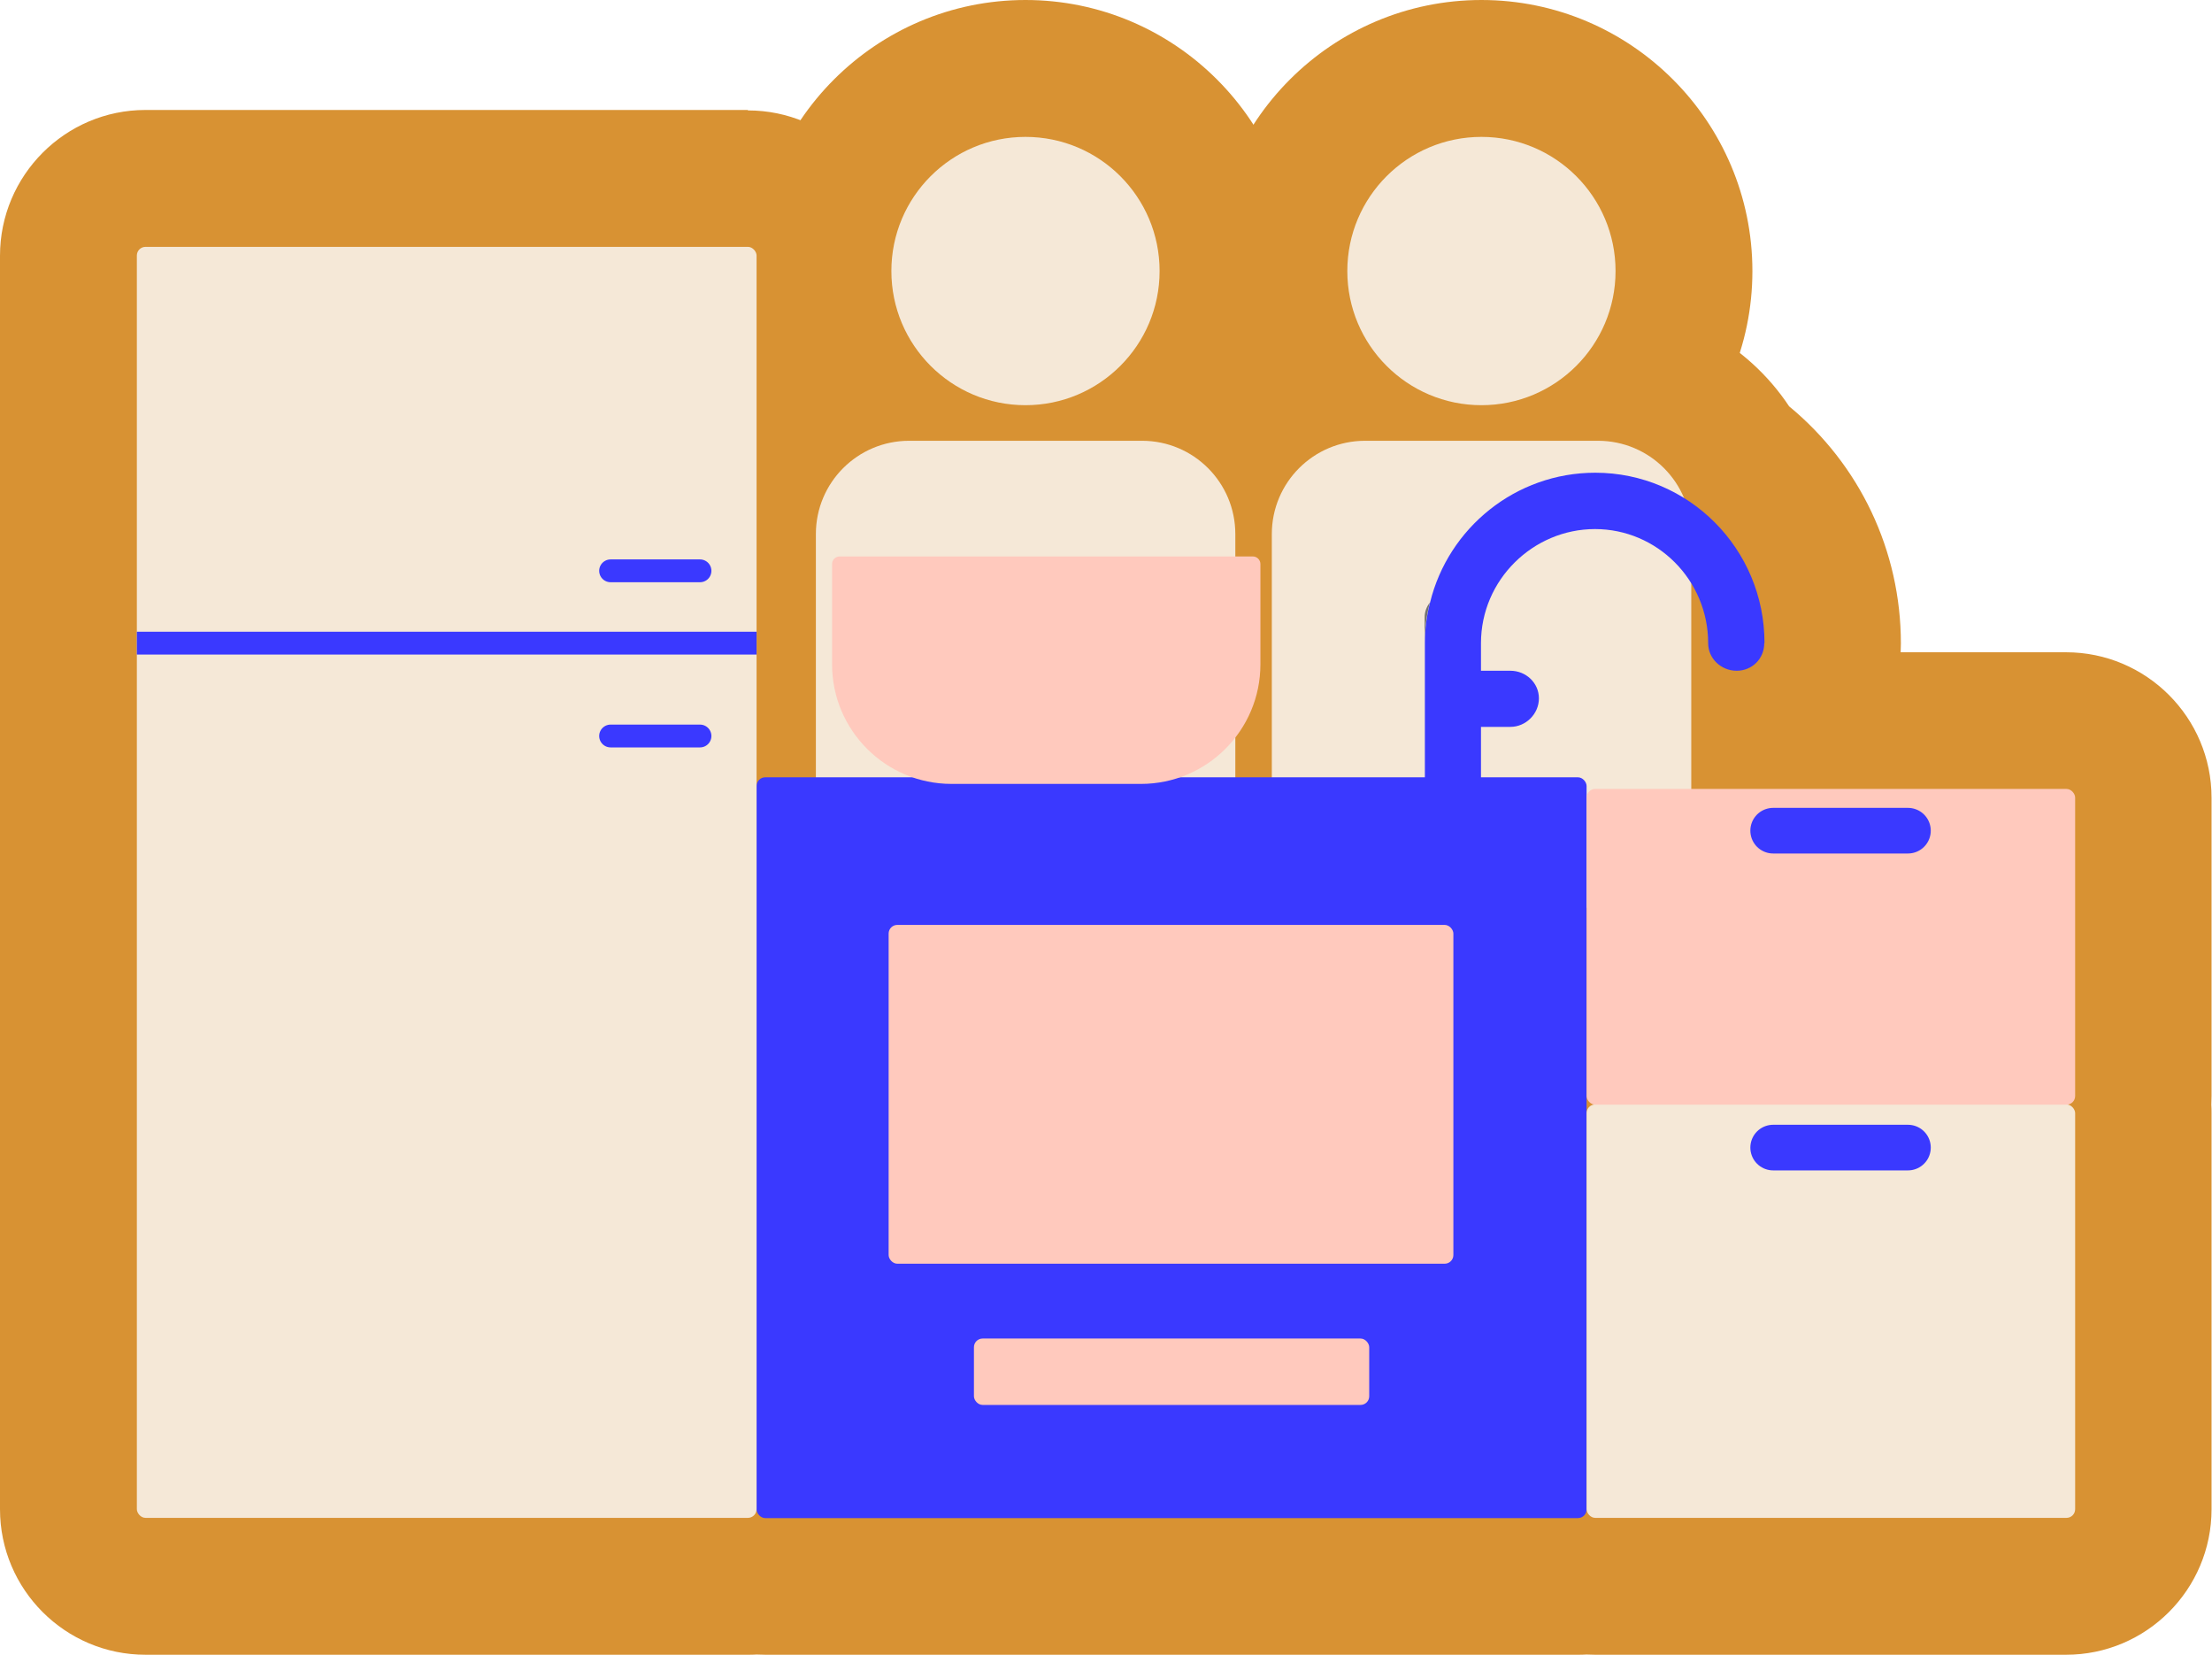
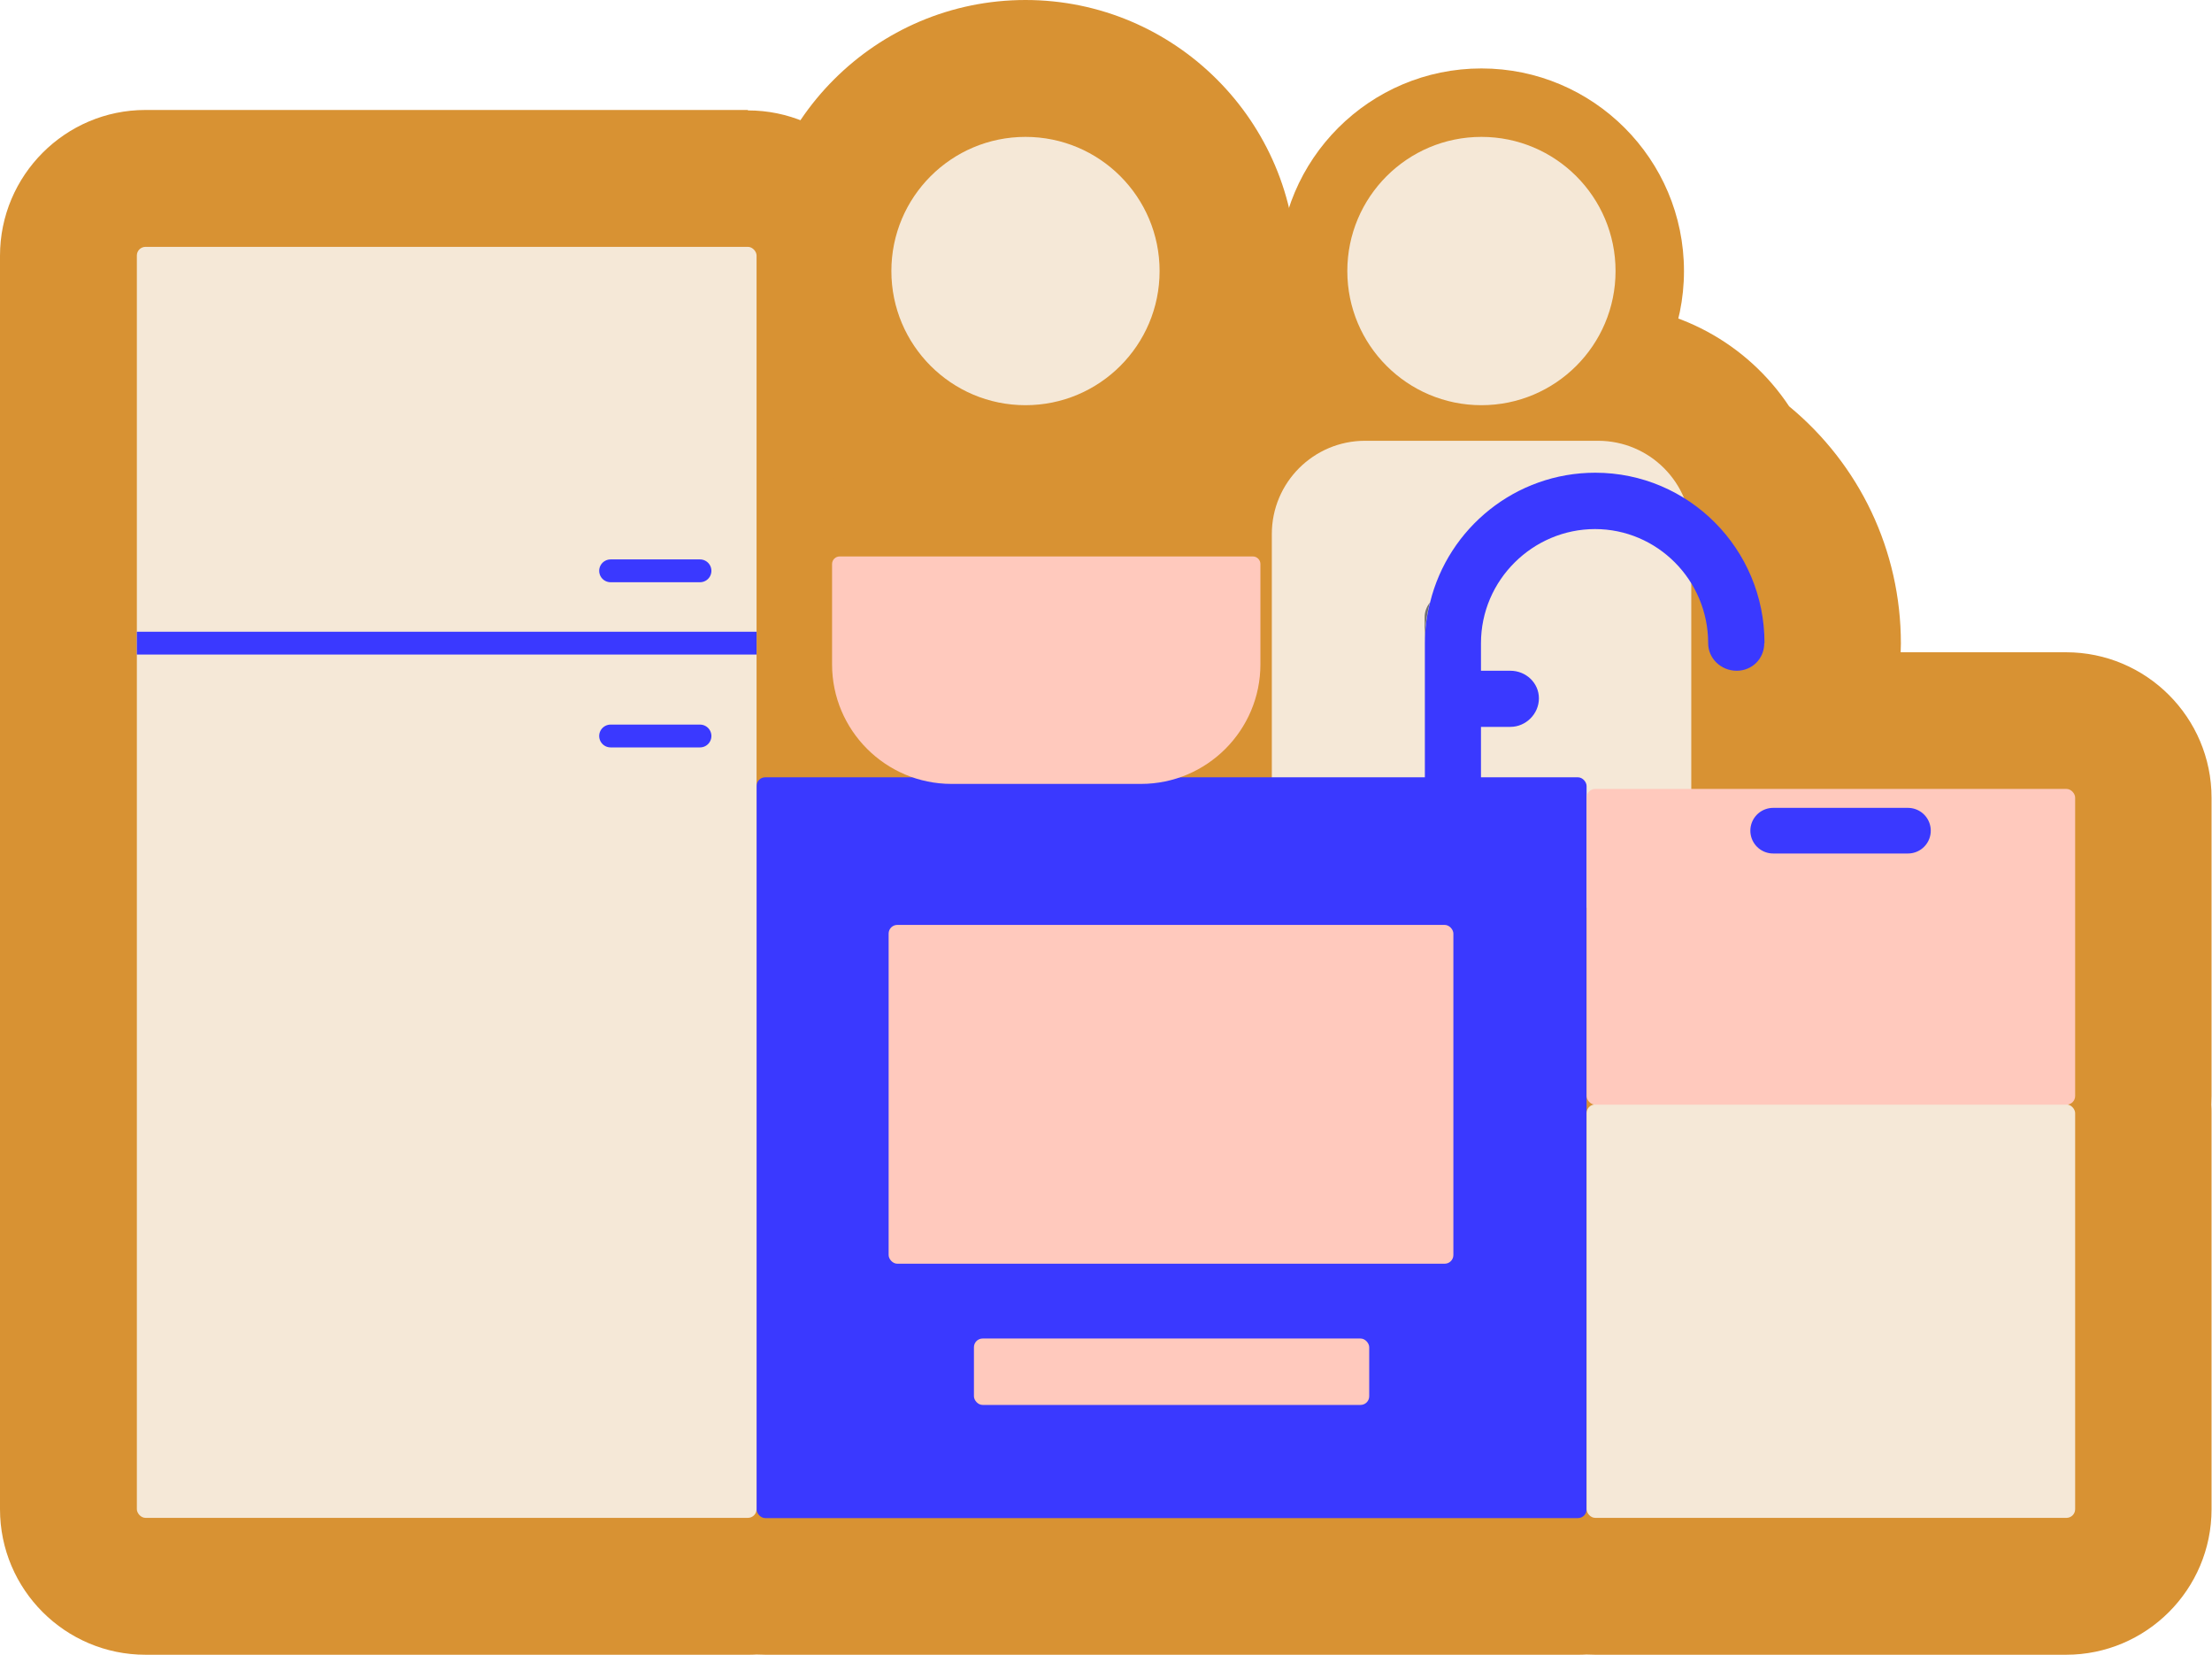
<svg xmlns="http://www.w3.org/2000/svg" id="Calque_2" data-name="Calque 2" viewBox="0 0 96.98 72.53">
  <defs>
    <style>
      .cls-1 {
        stroke-width: 2px;
      }

      .cls-1, .cls-2 {
        stroke-linecap: round;
        stroke-linejoin: round;
      }

      .cls-1, .cls-2, .cls-3 {
        fill: none;
        stroke: #3a39ff;
      }

      .cls-4 {
        fill: #d89233;
      }

      .cls-3 {
        stroke-miterlimit: 10;
      }

      .cls-5 {
        fill: #717171;
      }

      .cls-6 {
        fill: #3a39ff;
      }

      .cls-7 {
        fill: #ffc9bd;
      }

      .cls-8 {
        fill: #f5e8d7;
      }
    </style>
  </defs>
  <g id="_03-wifi-haut-debit" data-name="03-wifi-haut-debit">
    <g>
      <g>
        <g>
          <path class="cls-4" d="M44.96,20.76c-4.89,0-8.88-3.98-8.88-8.88s3.98-8.88,8.88-8.88,8.88,3.98,8.88,8.88-3.98,8.88-8.88,8.88Z" />
          <path class="cls-4" d="M44.96,6c3.25,0,5.88,2.63,5.88,5.88s-2.63,5.88-5.88,5.88-5.88-2.63-5.88-5.88,2.63-5.88,5.88-5.88M44.96,0c-6.55,0-11.88,5.33-11.88,11.88s5.33,11.88,11.88,11.88,11.88-5.33,11.88-11.88S51.51,0,44.96,0h0Z" />
        </g>
        <g>
          <path class="cls-4" d="M64.95,20.76c-4.9,0-8.88-3.98-8.88-8.88s3.98-8.88,8.88-8.88,8.88,3.98,8.88,8.88-3.98,8.88-8.88,8.88Z" />
-           <path class="cls-4" d="M64.95,6c3.25,0,5.88,2.63,5.88,5.88s-2.63,5.88-5.88,5.88-5.88-2.63-5.88-5.88,2.63-5.88,5.88-5.88M64.95,0c-6.55,0-11.88,5.33-11.88,11.88s5.33,11.88,11.88,11.88,11.88-5.33,11.88-11.88S71.5,0,64.95,0h0Z" />
        </g>
        <g>
          <path class="cls-4" d="M69.95,69.53c-.13,0-.26,0-.38-.02-.13.01-.25.02-.38.02h-35.62c-.13,0-.26,0-.38-.02-.13.01-.25.02-.38.02H6.38c-1.87,0-3.38-1.52-3.38-3.38V11.21c0-1.87,1.52-3.38,3.38-3.38h26.41c1.87,0,3.38,1.52,3.38,3.38v6.14c1.07-.65,2.33-1.03,3.67-1.03h10.22c1.89,0,3.61.75,4.89,1.96,1.27-1.21,2.99-1.96,4.89-1.96h10.22c2.55,0,4.86,1.35,6.12,3.51,2.63,1.97,4.17,5.04,4.17,8.36,0,1.38-.67,2.62-1.71,3.38h11.95c1.87,0,3.38,1.52,3.38,3.38v13.07c0,.13,0,.26-.02.38.01.13.02.25.02.38v17.35c0,1.87-1.52,3.38-3.38,3.38h-20.65Z" />
          <path class="cls-4" d="M32.79,10.82c.21,0,.38.17.38.38v16.49h0v1h0v5.76c0-.21.17-.38.38-.38h2.2v-10.67c0-2.26,1.83-4.09,4.09-4.09h10.22c2.26,0,4.09,1.83,4.09,4.09v.99h.77c.18,0,.33.15.33.33v4.4c0,1.2-.42,2.29-1.1,3.18v1.78h1.6v-10.67c0-2.26,1.83-4.09,4.09-4.09h10.22c1.71,0,3.17,1.05,3.78,2.55,2.1,1.32,3.51,3.65,3.51,6.33,0,.68-.53,1.21-1.21,1.21s-1.25-.53-1.25-1.21c0-.95-.28-1.83-.74-2.59v8.97h16.45c.21,0,.38.17.38.38v13.07c0,.21-.17.38-.38.38.21,0,.38.17.38.38v17.35c0,.21-.17.38-.38.38h-20.65c-.21,0-.38-.17-.38-.38,0,.21-.17.38-.38.38h-35.62c-.21,0-.38-.17-.38-.38,0,.21-.17.38-.38.38H6.38c-.21,0-.38-.17-.38-.38V28.69h0v-1h0V11.21c0-.21.17-.38.38-.38h26.41M69.56,48.8c0-.21.17-.38.38-.38-.21,0-.38-.17-.38-.38v.77M32.79,4.82H6.38C2.86,4.82,0,7.69,0,11.21v17.48S0,66.15,0,66.15c0,3.52,2.86,6.38,6.38,6.38h26.41c.13,0,.26,0,.38-.01.13,0,.26.01.38.01h35.62c.13,0,.26,0,.38-.01.13,0,.26.01.38.01h20.65c3.52,0,6.38-2.86,6.38-6.38v-17.35c0-.13,0-.26-.01-.38,0-.13.01-.26.01-.38v-13.07c0-3.52-2.86-6.38-6.38-6.38h-7.25c0-.13.01-.25.01-.38,0-4.08-1.81-7.85-4.9-10.4-1.84-2.77-4.96-4.48-8.38-4.48h-10.22c-1.77,0-3.44.46-4.89,1.26-1.45-.81-3.11-1.26-4.89-1.26h-10.22c-.23,0-.45,0-.67.02v-2.13c0-3.52-2.86-6.38-6.38-6.38h0Z" />
        </g>
      </g>
      <g>
        <g>
-           <path class="cls-8" d="M39.85,19.32h10.22c2.26,0,4.09,1.83,4.09,4.09v16.38h-18.39v-16.38c0-2.26,1.83-4.09,4.09-4.09Z" />
          <circle class="cls-8" cx="44.96" cy="11.88" r="5.88" />
        </g>
        <g>
          <path class="cls-8" d="M59.84,19.32h10.22c2.26,0,4.09,1.83,4.09,4.09v16.38h-18.39v-16.38c0-2.26,1.83-4.09,4.09-4.09Z" />
          <circle class="cls-8" cx="64.95" cy="11.88" r="5.88" />
        </g>
        <path class="cls-5" d="M62.69,26.41c-.15.57-.23,1.17-.23,1.78v-1.14c0-.23.08-.45.23-.64Z" />
        <path class="cls-6" d="M77.35,28.19c0,.68-.53,1.21-1.21,1.21s-1.25-.53-1.25-1.21c0-2.77-2.24-5-4.96-5s-5,2.23-5,5v1.21h1.29c.68,0,1.25.53,1.25,1.21s-.57,1.25-1.25,1.25h-1.29v3.33c0,.68-.53,1.21-1.21,1.21s-1.25-.53-1.25-1.21v-7.01c0-.61.08-1.21.23-1.78.8-3.26,3.75-5.68,7.24-5.68,4.09,0,7.42,3.33,7.42,7.46Z" />
        <rect class="cls-6" x="33.17" y="34.07" width="36.39" height="32.47" rx=".38" ry=".38" />
        <rect class="cls-8" x="69.56" y="48.41" width="21.42" height="18.12" rx=".38" ry=".38" />
        <rect class="cls-7" x="69.56" y="34.58" width="21.42" height="13.84" rx=".38" ry=".38" />
        <rect class="cls-8" x="6" y="10.82" width="27.17" height="55.71" rx=".38" ry=".38" />
        <rect class="cls-7" x="38.96" y="40.54" width="24.76" height="14.85" rx=".38" ry=".38" />
        <rect class="cls-7" x="42.7" y="58.67" width="17.33" height="2.91" rx=".38" ry=".38" />
        <path class="cls-7" d="M36.8,24.39h18.13c.18,0,.33.15.33.33v4.4c0,2.89-2.35,5.24-5.24,5.24h-8.3c-2.89,0-5.24-2.35-5.24-5.24v-4.4c0-.18.15-.33.33-.33Z" />
        <line class="cls-3" x1="6" y1="28.19" x2="33.17" y2="28.19" />
        <line class="cls-2" x1="26.77" y1="32.26" x2="30.69" y2="32.26" />
        <line class="cls-2" x1="26.77" y1="25.02" x2="30.69" y2="25.02" />
        <line class="cls-1" x1="77.74" y1="36.41" x2="83.65" y2="36.41" />
-         <line class="cls-1" x1="77.74" y1="50.3" x2="83.65" y2="50.3" />
      </g>
    </g>
  </g>
</svg>